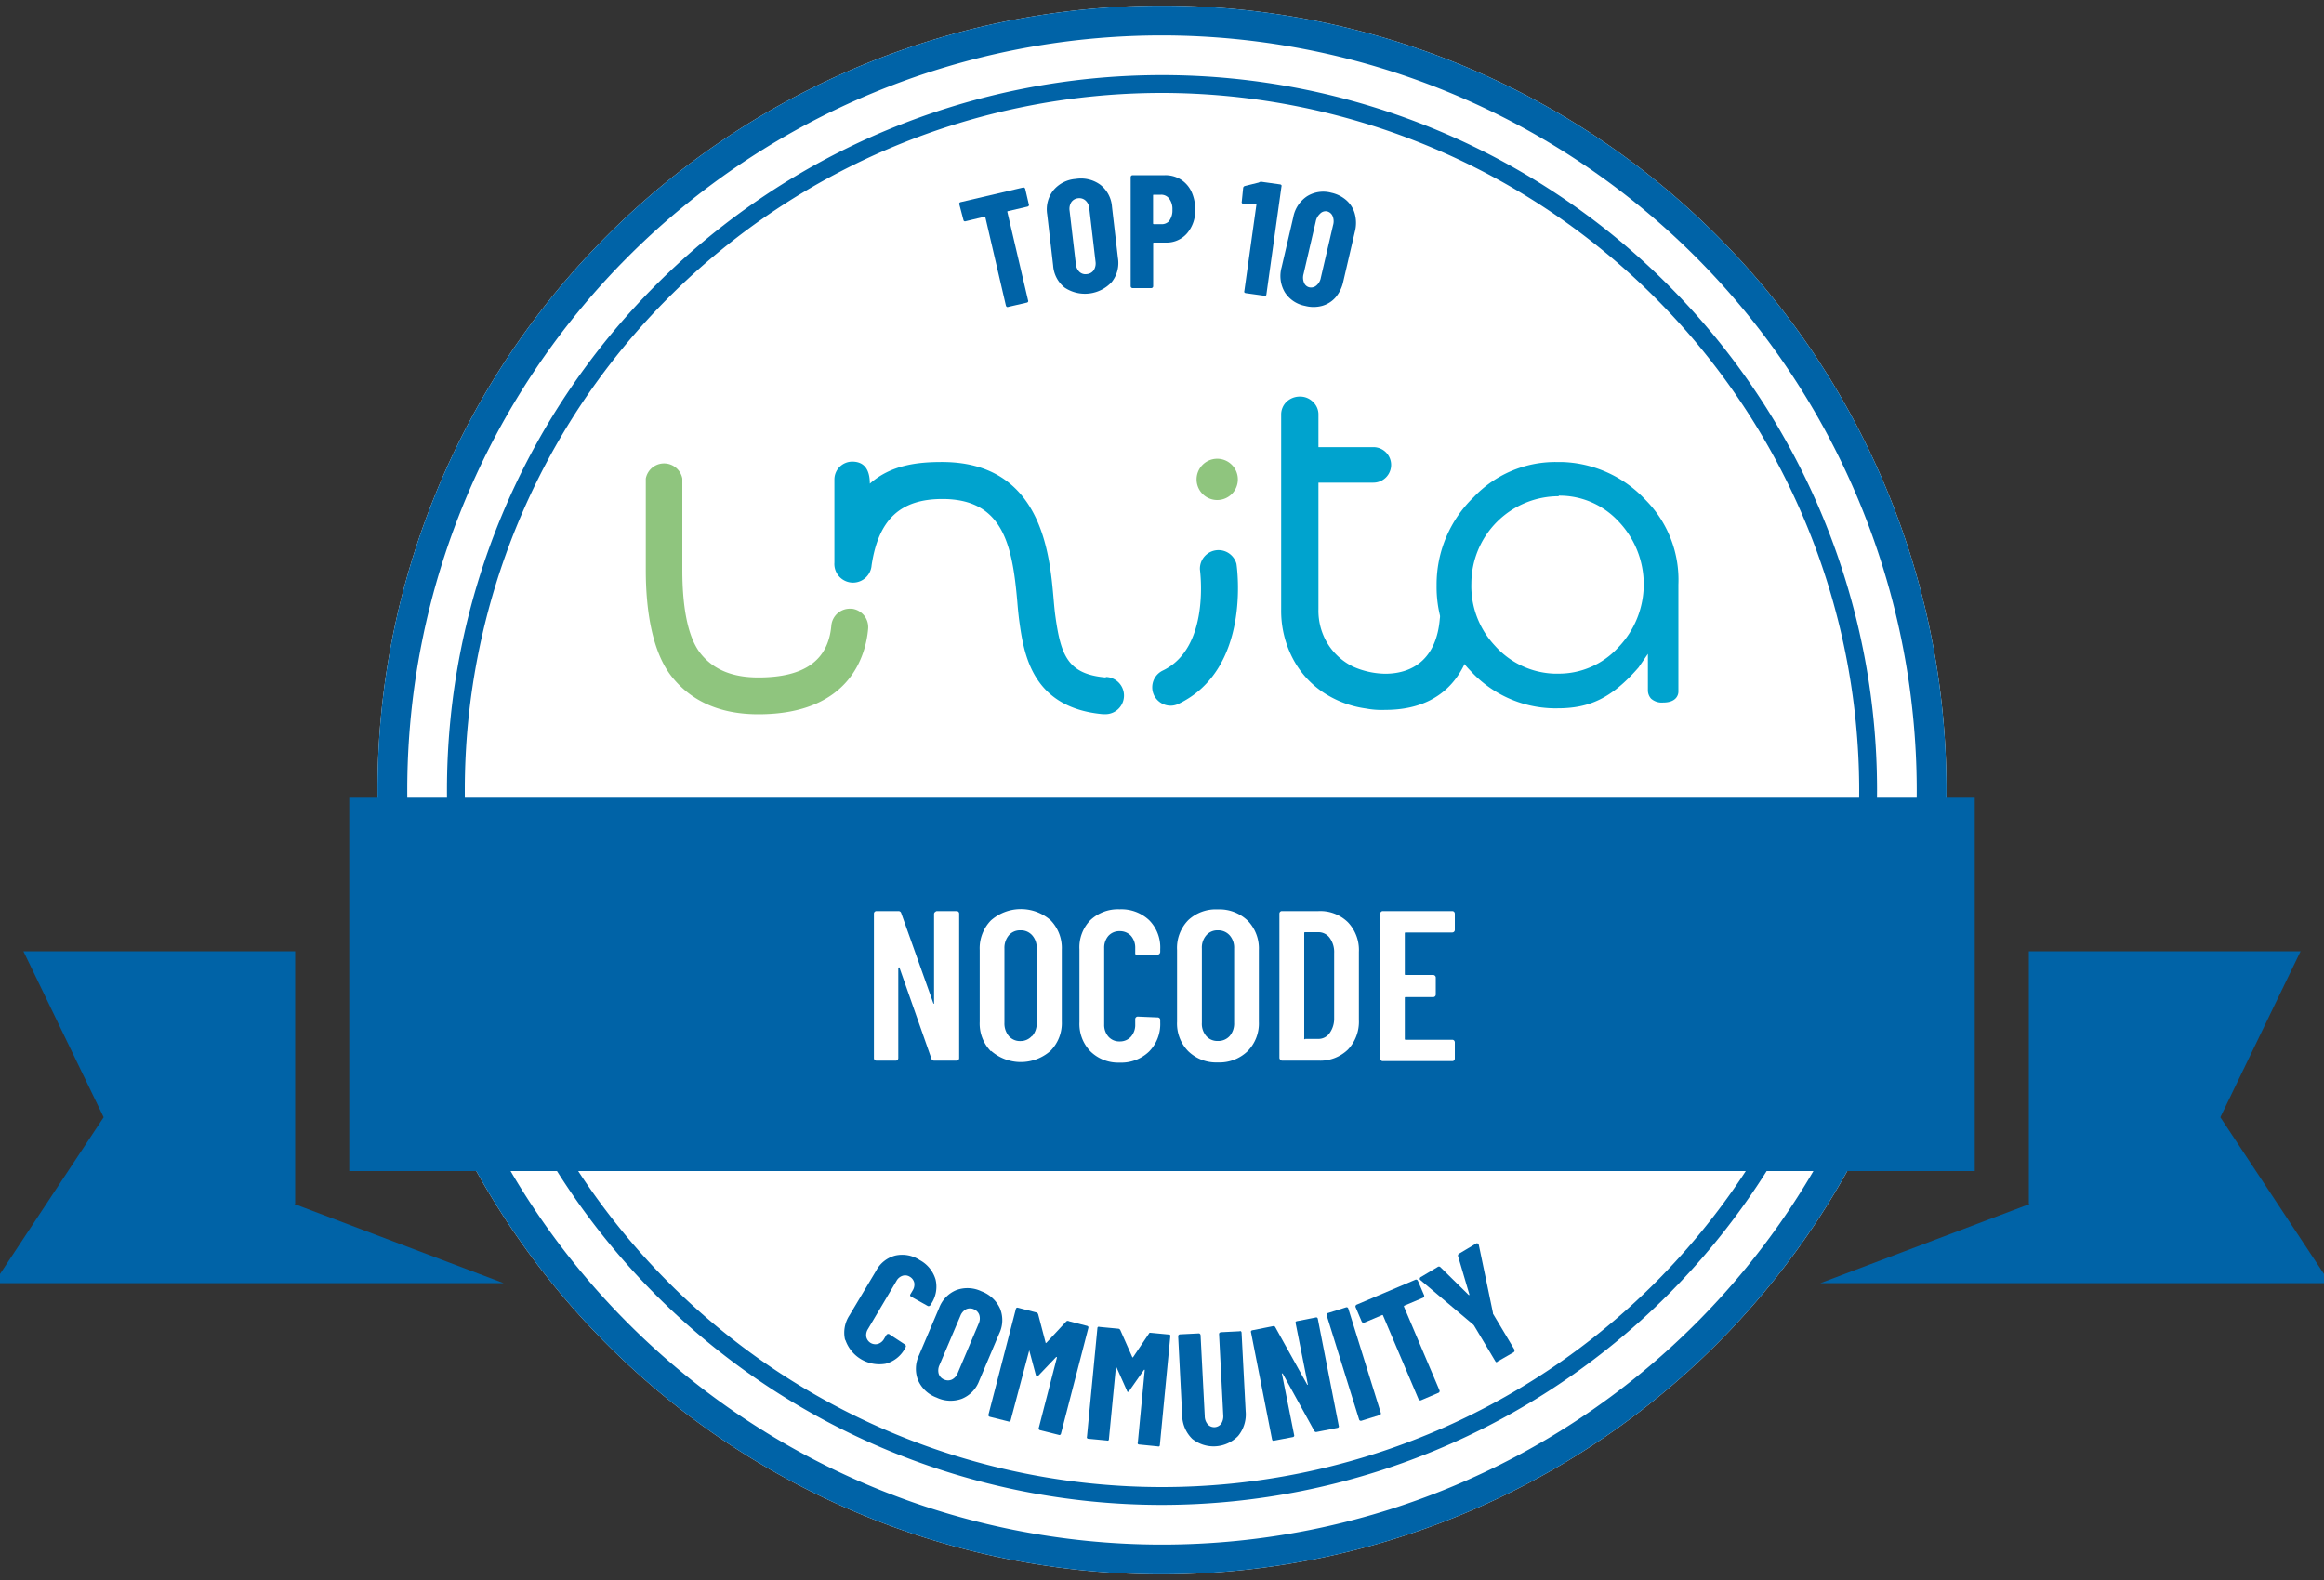
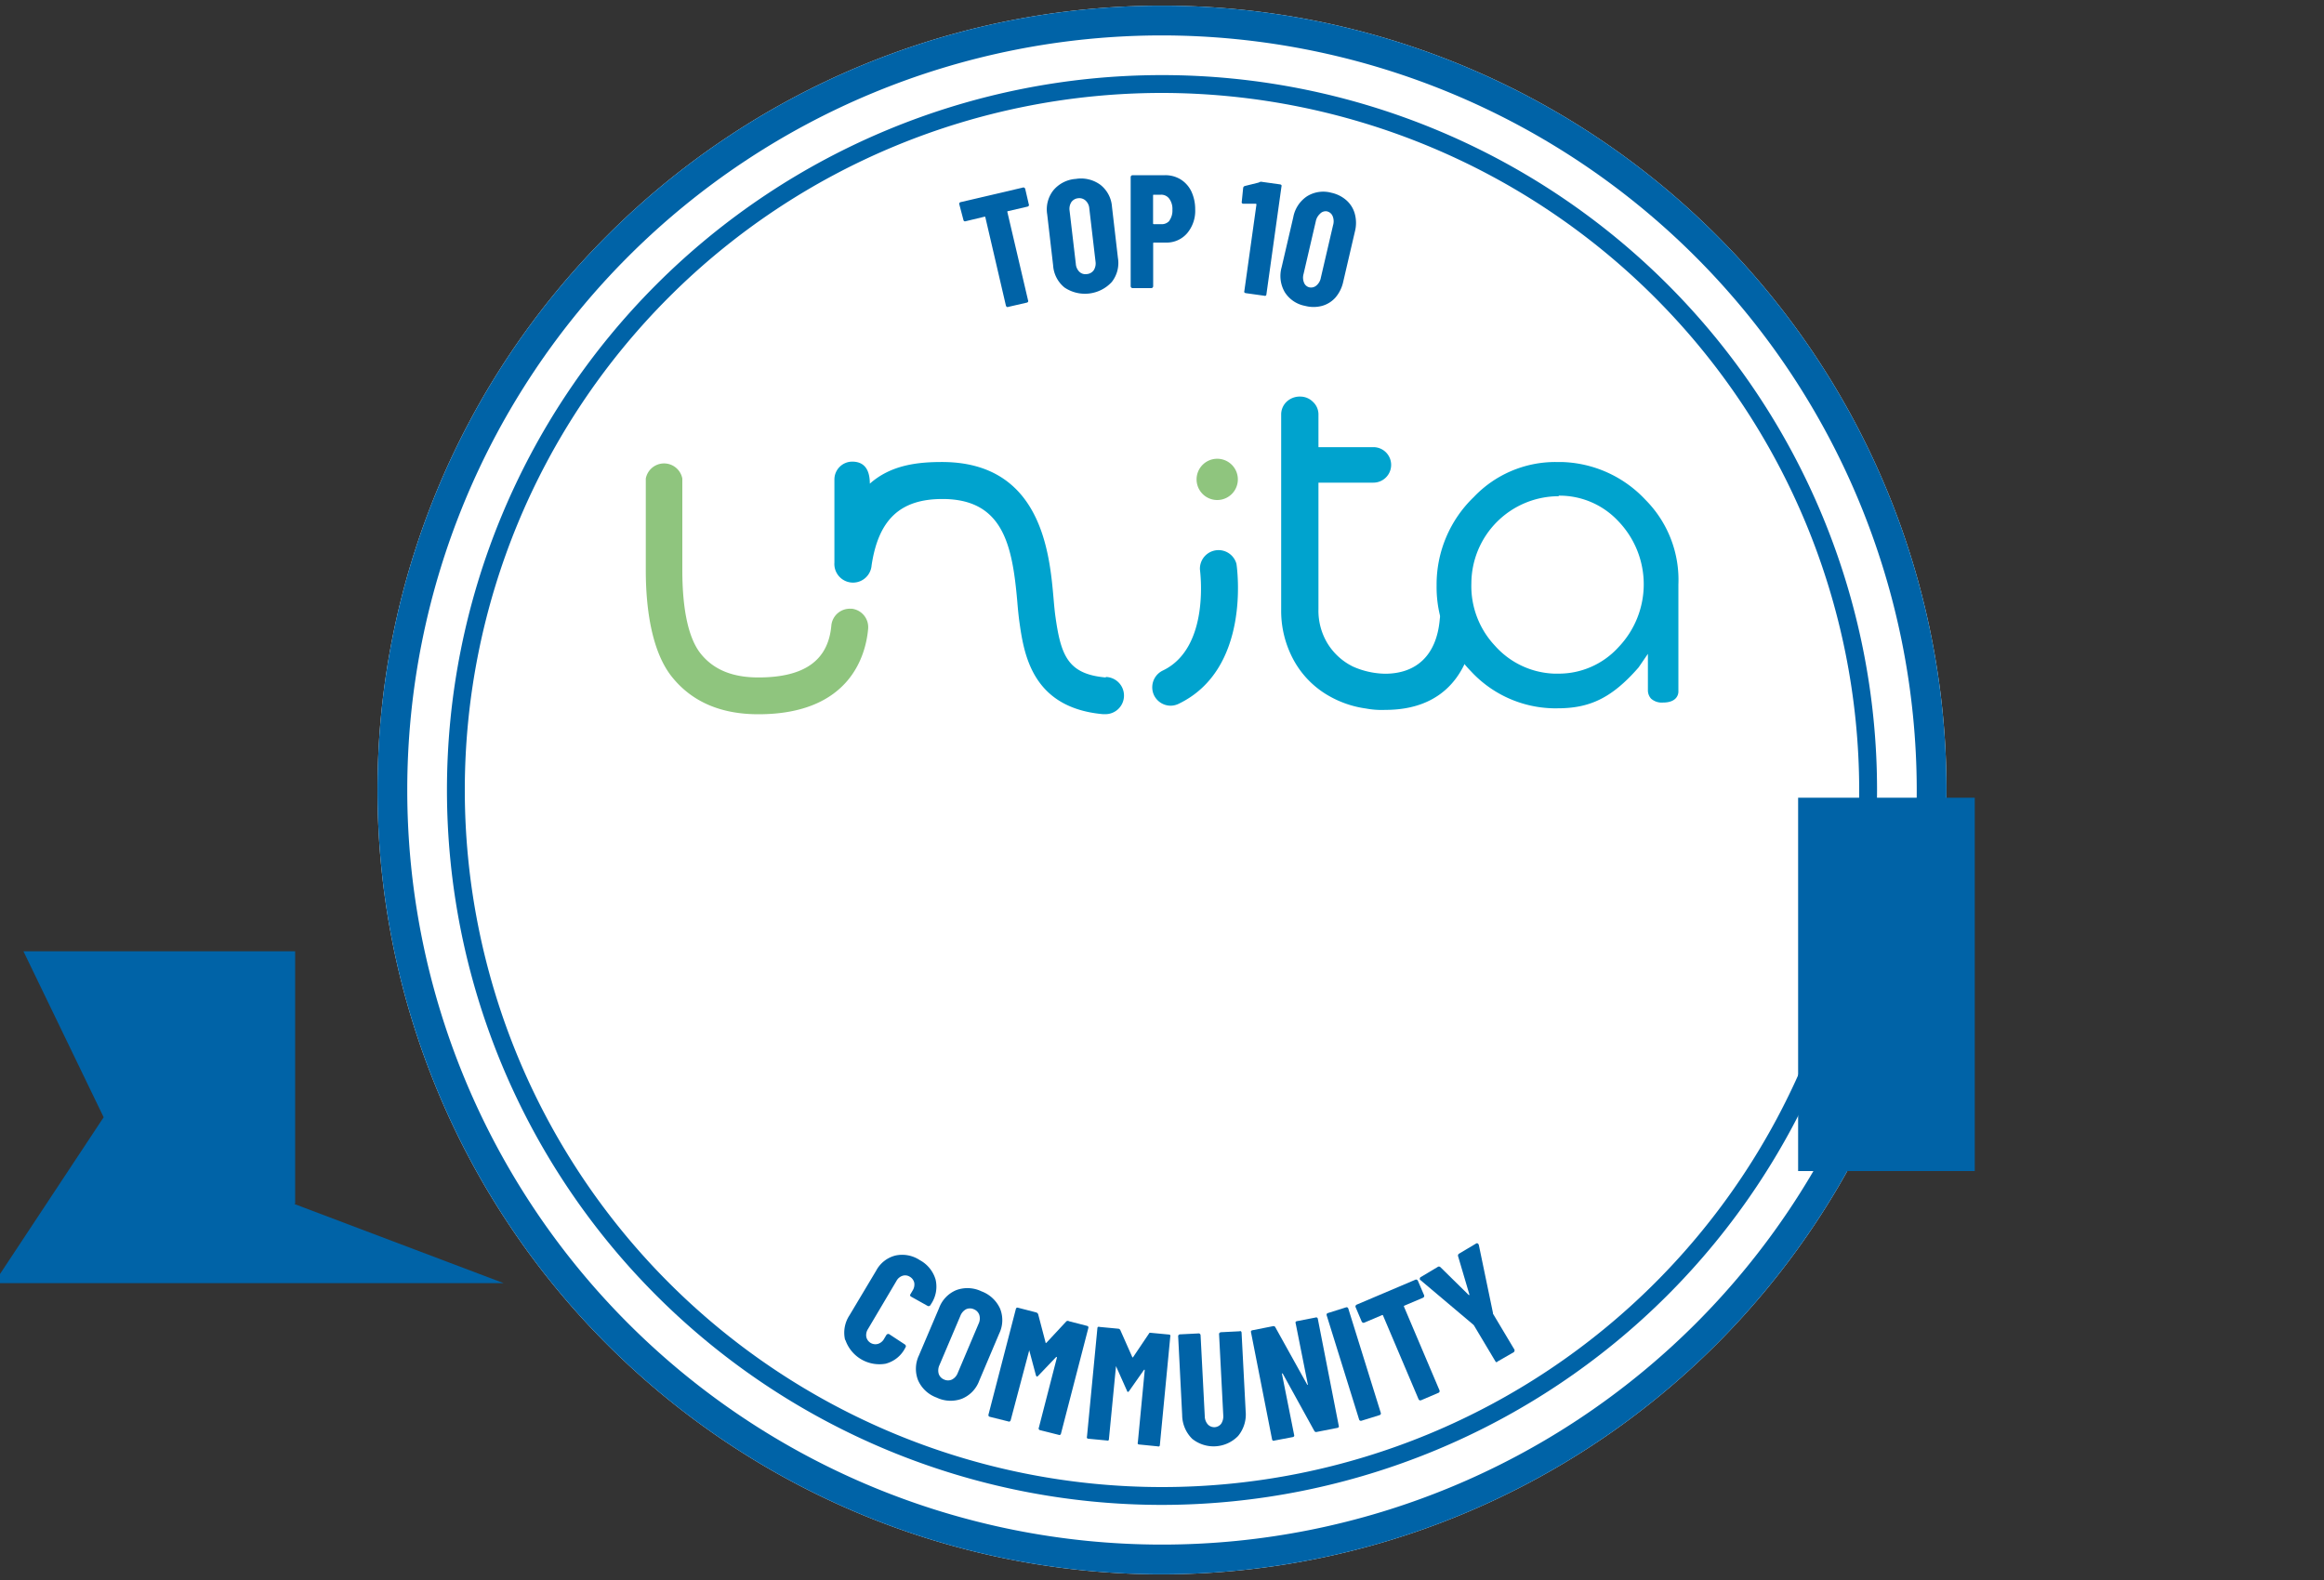
<svg xmlns="http://www.w3.org/2000/svg" id="Layer_1" data-name="Layer 1" viewBox="0 0 250 170">
  <rect x="0" y="0" width="250" height="170" fill="#333333" stroke="none" />
  <defs>
    <style>.cls-1{fill:#fff;}.cls-2{fill:#0063a7;}.cls-3{fill:#00a3ce;}.cls-4{fill:#8fc57e;}</style>
  </defs>
  <path class="cls-1" d="M125,169.39A84.39,84.39,0,1,1,209.39,85,84.49,84.49,0,0,1,125,169.39Z" />
  <path class="cls-2" d="M125,169.39A84.39,84.39,0,1,1,209.39,85,84.49,84.49,0,0,1,125,169.39ZM125,3.81A81.19,81.19,0,1,0,206.19,85,81.28,81.28,0,0,0,125,3.81Z" />
  <path class="cls-2" d="M125,161.92A76.92,76.92,0,1,1,201.92,85,77,77,0,0,1,125,161.92ZM125,10a75,75,0,1,0,75,75A75.09,75.09,0,0,0,125,10Z" />
  <path class="cls-3" d="M147.78,51.93H140a1.91,1.91,0,1,1,0-3.82h7.74a1.91,1.91,0,0,1,0,3.82" />
  <path class="cls-4" d="M133.16,51.57a2.22,2.22,0,1,1-2.22-2.21,2.22,2.22,0,0,1,2.22,2.21" />
  <path class="cls-3" d="M125.94,75.93a2,2,0,0,1-1.8-1.13,2,2,0,0,1,.94-2.65c5.18-2.47,4-10.81,4-10.89a2,2,0,0,1,3.93-.59c.07.46,1.59,11.33-6.25,15.07a2,2,0,0,1-.85.19" />
  <path class="cls-3" d="M157.14,64.73a2.1,2.1,0,0,0-2.26,1.9c-.34,3.94-2.58,5.85-5.86,5.86a8.85,8.85,0,0,1-3.52-.79l-.35-.19a6.65,6.65,0,0,1-2.41-2.39,6.8,6.8,0,0,1-.91-3.57l0-20.91a1.84,1.84,0,0,0-.6-1.41,1.92,1.92,0,0,0-1.33-.56,2.06,2.06,0,0,0-1.5.56,1.89,1.89,0,0,0-.58,1.41l0,20.92a11.07,11.07,0,0,0,1.37,5.51,9.87,9.87,0,0,0,3.74,3.79,11,11,0,0,0,4,1.37,9.13,9.13,0,0,0,2.09.15c7.93,0,9.39-6.32,9.64-9.22.1-1.15-.38-2.33-1.52-2.43" />
  <path class="cls-3" d="M167.52,76.21h-.43a12.41,12.41,0,0,1-8.87-4A12.92,12.92,0,0,1,154.54,63a13.05,13.05,0,0,1,4-9.52,12.11,12.11,0,0,1,8.84-3.77h.58A12.79,12.79,0,0,1,177,53.77a12.2,12.2,0,0,1,3.55,9.13V74.42c0,.27-.15,1.17-1.65,1.17a1.73,1.73,0,0,1-1.29-.42,1.34,1.34,0,0,1-.34-.88V70.35l-1,1.46c-2.92,3.35-5.32,4.4-8.73,4.4m.14-22.82a9.41,9.41,0,0,0-9.4,9.37,9.36,9.36,0,0,0,2.54,6.72,8.94,8.94,0,0,0,6.37,3h.43a8.66,8.66,0,0,0,6.46-2.82,9.79,9.79,0,0,0,0-13.59,8.64,8.64,0,0,0-6.4-2.74" />
  <path class="cls-3" d="M118.91,72.89c-4.08-.37-4.8-2.41-5.39-6.66-.07-.52-.13-1.18-.19-1.88-.42-4.75-1.28-14.64-12-14.64-2.55,0-5.47.29-7.76,2.33,0-1.7-.75-2.37-1.89-2.37a1.92,1.92,0,0,0-1.92,1.92v8.94a2,2,0,0,0,4,.3c.74-4.94,3.09-7.14,7.62-7.14,6.55,0,7.52,5,8.05,11,.06.75.13,1.46.21,2.08.49,3.5,1.3,9.37,9,10.07h.18a2,2,0,0,0,.18-4" />
  <path class="cls-4" d="M91.58,65.5a2,2,0,0,0-2.15,1.8c-.33,3.76-2.9,5.59-7.85,5.59-2.78,0-4.8-.83-6.18-2.53-1.54-1.9-2-5.5-2-9V51.49h0a2,2,0,0,0-3.93,0h0v9.86h0c0,4.25.67,8.82,2.83,11.5s5.27,4,9.28,4c9.93,0,11.57-6.44,11.81-9.21a2,2,0,0,0-1.81-2.15" />
-   <polygon class="cls-2" points="238.85 120.21 247.48 102.35 218.25 102.35 218.25 125.97 218.25 129.49 218.32 129.55 195.82 138.06 250.65 138.06 238.85 120.21" />
  <polygon class="cls-2" points="31.75 129.49 31.75 125.97 31.75 102.35 2.52 102.35 11.15 120.21 -0.65 138.06 54.18 138.06 31.68 129.55 31.75 129.49" />
-   <path class="cls-2" d="M193.43,85.83H37.57V126H212.43V85.83Z" />
+   <path class="cls-2" d="M193.43,85.83V126H212.43V85.83Z" />
  <path class="cls-1" d="M100.62,98.11a.26.26,0,0,1,.19-.08h2.09a.27.27,0,0,1,.28.28v15.54a.27.27,0,0,1-.08.19.26.26,0,0,1-.2.08h-2.41a.3.3,0,0,1-.3-.23l-3.42-9.74c0-.05,0-.07-.08-.06a.07.07,0,0,0-.06.08l0,9.68a.27.27,0,0,1-.08.19.24.24,0,0,1-.2.08H94.28a.27.27,0,0,1-.27-.27V98.31a.26.26,0,0,1,.08-.2.27.27,0,0,1,.19-.08h2.37a.3.3,0,0,1,.3.23l3.45,9.68a.08.08,0,0,0,.08.06s0,0,0-.08V98.31A.27.27,0,0,1,100.62,98.11Z" />
  <path class="cls-1" d="M106.59,113.11a4.27,4.27,0,0,1-1.2-3.17v-7.72a4.3,4.3,0,0,1,1.2-3.18A4.87,4.87,0,0,1,113,99a4.27,4.27,0,0,1,1.22,3.18v7.72a4.25,4.25,0,0,1-1.22,3.17,4.84,4.84,0,0,1-6.38,0Zm4.45-1.64a2.05,2.05,0,0,0,.48-1.42v-8a2,2,0,0,0-.48-1.41,1.61,1.61,0,0,0-1.27-.54,1.58,1.58,0,0,0-1.25.54,2.09,2.09,0,0,0-.47,1.41v8a2.1,2.1,0,0,0,.47,1.42,1.58,1.58,0,0,0,1.25.54A1.61,1.61,0,0,0,111,111.47Z" />
  <path class="cls-1" d="M117.3,113.12a4.23,4.23,0,0,1-1.18-3.14v-7.83A4.18,4.18,0,0,1,117.3,99a4.31,4.31,0,0,1,3.14-1.16A4.37,4.37,0,0,1,123.61,99a4.16,4.16,0,0,1,1.2,3.14v.27a.32.32,0,0,1-.08.21.27.27,0,0,1-.2.09l-2.14.09a.24.24,0,0,1-.27-.27V102a1.92,1.92,0,0,0-.46-1.31,1.61,1.61,0,0,0-1.22-.5,1.58,1.58,0,0,0-1.2.5,1.92,1.92,0,0,0-.46,1.31v8.23a1.9,1.9,0,0,0,.46,1.31,1.55,1.55,0,0,0,1.2.51,1.58,1.58,0,0,0,1.22-.51,1.9,1.9,0,0,0,.46-1.31v-.57a.26.26,0,0,1,.08-.2.27.27,0,0,1,.19-.08l2.14.09a.27.27,0,0,1,.28.28V110a4.2,4.2,0,0,1-1.2,3.14,4.31,4.31,0,0,1-3.17,1.19A4.25,4.25,0,0,1,117.3,113.12Z" />
  <path class="cls-1" d="M127.83,113.11a4.24,4.24,0,0,1-1.21-3.17v-7.72A4.27,4.27,0,0,1,127.83,99,4.33,4.33,0,0,1,131,97.85a4.4,4.4,0,0,1,3.2,1.19,4.27,4.27,0,0,1,1.22,3.18v7.72a4.25,4.25,0,0,1-1.22,3.17,4.36,4.36,0,0,1-3.2,1.2A4.3,4.3,0,0,1,127.83,113.11Zm4.45-1.64a2.05,2.05,0,0,0,.48-1.42v-8a2,2,0,0,0-.48-1.41,1.64,1.64,0,0,0-1.27-.54,1.57,1.57,0,0,0-1.25.54,2,2,0,0,0-.47,1.41v8a2,2,0,0,0,.47,1.42A1.57,1.57,0,0,0,131,112,1.64,1.64,0,0,0,132.28,111.47Z" />
  <path class="cls-1" d="M137.71,114a.27.27,0,0,1-.08-.19V98.31a.27.27,0,0,1,.28-.28h3.93a4.25,4.25,0,0,1,3.16,1.2,4.32,4.32,0,0,1,1.18,3.19v7.31a4.36,4.36,0,0,1-1.18,3.2,4.28,4.28,0,0,1-3.16,1.19h-3.93A.26.26,0,0,1,137.71,114Zm2.7-2.22,1.38,0a1.46,1.46,0,0,0,1.23-.61,2.65,2.65,0,0,0,.5-1.62v-7a2.58,2.58,0,0,0-.48-1.64,1.5,1.5,0,0,0-1.27-.61h-1.36c-.07,0-.11,0-.11.12v11.26A.1.1,0,0,0,140.41,111.82Z" />
  <path class="cls-1" d="M156.42,100.25a.27.27,0,0,1-.19.08h-5c-.08,0-.11,0-.11.12v4.34c0,.08,0,.11.11.11h2.94a.27.27,0,0,1,.2.09.26.26,0,0,1,.08.19V107a.27.27,0,0,1-.28.28h-2.94c-.08,0-.11,0-.11.11v4.37c0,.08,0,.11.11.11h5a.27.27,0,0,1,.19.08.3.3,0,0,1,.08.2v1.75a.27.27,0,0,1-.08.19.24.24,0,0,1-.19.08h-7.47a.24.24,0,0,1-.2-.08.27.27,0,0,1-.08-.19V98.31a.3.3,0,0,1,.08-.2.28.28,0,0,1,.2-.08h7.47a.27.27,0,0,1,.19.08.3.3,0,0,1,.08.2v1.75A.27.27,0,0,1,156.42,100.25Z" />
  <path class="cls-2" d="M110.2,20.21a.18.18,0,0,1,.09.13l.38,1.64a.16.16,0,0,1,0,.15.22.22,0,0,1-.13.1l-2.11.49c-.06,0-.08.05-.06.11l2.22,9.48a.18.18,0,0,1,0,.16.2.2,0,0,1-.13.09l-2,.46a.16.16,0,0,1-.15,0,.26.26,0,0,1-.1-.13L106,23.39c0-.06,0-.08-.11-.07l-2,.48a.22.22,0,0,1-.16,0,.18.18,0,0,1-.09-.13L103.2,22a.21.21,0,0,1,0-.15.22.22,0,0,1,.13-.1L110,20.19A.18.18,0,0,1,110.2,20.21Z" />
  <path class="cls-2" d="M114.52,30.94a3.32,3.32,0,0,1-1.23-2.37l-.64-5.51a3.31,3.31,0,0,1,.66-2.58,3.44,3.44,0,0,1,2.42-1.23,3.52,3.52,0,0,1,2.65.64,3.29,3.29,0,0,1,1.24,2.36l.64,5.51a3.3,3.3,0,0,1-.67,2.59,3.93,3.93,0,0,1-5.07.59Zm3.14-1.87a1.37,1.37,0,0,0,.19-.92l-.67-5.72a1.27,1.27,0,0,0-.4-.85,1,1,0,0,0-.81-.25,1,1,0,0,0-.73.43,1.36,1.36,0,0,0-.18.92l.67,5.71a1.31,1.31,0,0,0,.39.86.94.94,0,0,0,.8.24A1,1,0,0,0,117.66,29.07Z" />
  <path class="cls-2" d="M127,19.3a3.12,3.12,0,0,1,1.16,1.3,4.51,4.51,0,0,1,.41,1.92,3.73,3.73,0,0,1-.87,2.58,2.91,2.91,0,0,1-2.27,1h-1.3a.07.07,0,0,0-.08.08v4.61a.2.2,0,0,1-.06.15.22.22,0,0,1-.15.06h-2a.21.21,0,0,1-.21-.21l0-11.73a.21.21,0,0,1,.21-.21h3.5A3.15,3.15,0,0,1,127,19.3Zm-1.21,4.44a1.85,1.85,0,0,0,.33-1.17,1.85,1.85,0,0,0-.34-1.19,1.06,1.06,0,0,0-.89-.43h-.76c-.06,0-.09,0-.09.08v3a.08.08,0,0,0,.09.09h.76A1.09,1.09,0,0,0,125.81,23.74Z" />
  <path class="cls-2" d="M135.63,19.55l2.08.29a.25.25,0,0,1,.14.08.23.23,0,0,1,0,.16l-1.62,11.6a.17.17,0,0,1-.08.14.24.24,0,0,1-.15,0l-2-.28a.25.25,0,0,1-.14-.08.23.23,0,0,1,0-.16L135.16,22s0-.07-.08-.08l-1.34,0h0a.16.16,0,0,1-.16-.21l.15-1.48a.25.25,0,0,1,.19-.22l1.49-.37A.8.8,0,0,1,135.63,19.55Z" />
  <path class="cls-2" d="M138.21,31.44a3.46,3.46,0,0,1-.34-2.69l1.25-5.37a3.46,3.46,0,0,1,1.48-2.26,3.31,3.31,0,0,1,2.62-.38,3.6,3.6,0,0,1,1.64.83,3,3,0,0,1,.89,1.47,3.74,3.74,0,0,1,0,1.88l-1.25,5.37a3.86,3.86,0,0,1-.82,1.7,3,3,0,0,1-1.46.92,3.54,3.54,0,0,1-1.83,0A3.29,3.29,0,0,1,138.21,31.44Zm3.41-.73a1.42,1.42,0,0,0,.47-.84l1.31-5.63a1.46,1.46,0,0,0-.05-1,.86.86,0,0,0-.61-.5A.82.82,0,0,0,142,23a1.49,1.49,0,0,0-.46.83l-1.31,5.64a1.43,1.43,0,0,0,.05.95.81.81,0,0,0,.59.5A.87.87,0,0,0,141.62,30.71Z" />
  <path class="cls-2" d="M90.91,144.17a3.38,3.38,0,0,1,.46-2.63l2.88-4.82a3.24,3.24,0,0,1,2.07-1.63,3.42,3.42,0,0,1,2.62.49,3.49,3.49,0,0,1,1.7,2.08,3.34,3.34,0,0,1-.45,2.6l-.1.16a.22.22,0,0,1-.13.1.2.2,0,0,1-.15,0l-1.79-1c-.12-.07-.15-.16-.08-.27l.23-.39a1.2,1.2,0,0,0,.18-.84,1,1,0,0,0-.48-.65.93.93,0,0,0-.79-.1,1.16,1.16,0,0,0-.65.56L93.37,143a1.2,1.2,0,0,0-.18.84,1,1,0,0,0,1.27.75,1.14,1.14,0,0,0,.65-.55l.24-.4a.22.22,0,0,1,.13-.1.24.24,0,0,1,.16,0l1.69,1.11a.23.23,0,0,1,.1.12.18.18,0,0,1,0,.16l-.08.15a3.29,3.29,0,0,1-2.09,1.65,3.87,3.87,0,0,1-4.32-2.56Z" />
  <path class="cls-2" d="M98.76,148.51a3.37,3.37,0,0,1,.09-2.67l2.17-5.1a3.33,3.33,0,0,1,1.85-1.93,3.48,3.48,0,0,1,2.71.13,3.55,3.55,0,0,1,2,1.86,3.31,3.31,0,0,1-.09,2.68l-2.16,5.1a3.32,3.32,0,0,1-1.86,1.92,3.5,3.5,0,0,1-2.72-.13A3.47,3.47,0,0,1,98.76,148.51Zm3.65-.08a1.33,1.33,0,0,0,.62-.71l2.24-5.29a1.31,1.31,0,0,0,.08-.94,1,1,0,0,0-.59-.62,1,1,0,0,0-.84,0,1.36,1.36,0,0,0-.61.71l-2.25,5.3a1.36,1.36,0,0,0-.08.94,1,1,0,0,0,.58.61A1,1,0,0,0,102.41,148.43Z" />
  <path class="cls-2" d="M115,142.16l1.95.5a.22.22,0,0,1,.12.09.23.23,0,0,1,0,.16l-2.94,11.35a.18.18,0,0,1-.09.12.18.18,0,0,1-.16,0l-2-.5a.22.22,0,0,1-.13-.1.18.18,0,0,1,0-.16l1.94-7.53s0-.07,0-.08a.12.12,0,0,0-.08,0l-1.91,2c-.08.08-.13.11-.17.1s-.06-.06-.1-.16l-.71-2.66a.1.1,0,0,0,0-.07s0,0,0,.06l-2,7.54a.23.23,0,0,1-.1.12.16.16,0,0,1-.15,0l-2-.5a.26.26,0,0,1-.13-.1.29.29,0,0,1,0-.16l2.94-11.34a.2.2,0,0,1,.09-.13.22.22,0,0,1,.16,0l1.93.5a.32.32,0,0,1,.22.2l.8,3.05c0,.06,0,.07.1,0l2.13-2.29A.25.25,0,0,1,115,142.16Z" />
  <path class="cls-2" d="M123.75,143.4l2,.19a.19.19,0,0,1,.14.07.24.24,0,0,1,0,.16l-1.12,11.66a.19.19,0,0,1-.07.14.24.24,0,0,1-.16,0l-2-.2a.17.17,0,0,1-.14-.07.18.18,0,0,1,0-.15l.74-7.75c0-.05,0-.07,0-.07s0,0-.07,0l-1.58,2.25c-.06.09-.11.13-.15.13s-.07,0-.12-.15l-1.12-2.51s0-.06-.06-.06,0,0,0,.07l-.75,7.74a.15.15,0,0,1-.07.14.2.2,0,0,1-.15,0l-2-.19a.18.18,0,0,1-.14-.08.2.2,0,0,1,0-.15l1.12-11.66a.17.17,0,0,1,.07-.14.19.19,0,0,1,.16,0l2,.19a.27.27,0,0,1,.24.16l1.28,2.89c0,.05.06.05.1,0l1.75-2.6A.24.24,0,0,1,123.75,143.4Z" />
  <path class="cls-2" d="M128.25,154.81a3.63,3.63,0,0,1-1.08-2.56l-.43-8.46a.17.17,0,0,1,.05-.15.21.21,0,0,1,.14-.07l2-.1a.17.17,0,0,1,.15.05.21.21,0,0,1,.07.14l.45,8.71a1.36,1.36,0,0,0,.32.88.94.94,0,0,0,1.45-.07,1.45,1.45,0,0,0,.22-.91l-.45-8.71a.17.17,0,0,1,.05-.15.26.26,0,0,1,.15-.07l2-.1a.17.17,0,0,1,.15,0,.21.21,0,0,1,.07.15l.44,8.46a3.64,3.64,0,0,1-.81,2.65,3.67,3.67,0,0,1-5,.26Z" />
  <path class="cls-2" d="M139.38,142.23a.2.2,0,0,1,.13-.08l2-.39a.22.22,0,0,1,.16,0,.2.2,0,0,1,.09.13l2.25,11.5a.19.19,0,0,1,0,.15.18.18,0,0,1-.13.09l-2.24.44a.22.22,0,0,1-.26-.12l-3.4-6.17s0,0-.07,0,0,0,0,.07l1.3,6.52a.22.22,0,0,1,0,.16.2.2,0,0,1-.13.09l-2,.38a.14.14,0,0,1-.15,0,.18.18,0,0,1-.09-.13l-2.26-11.5a.21.21,0,0,1,0-.15.22.22,0,0,1,.14-.09l2.22-.44a.22.22,0,0,1,.26.13l3.42,6.16s0,.05.06,0a.05.05,0,0,0,0-.06l-1.3-6.53A.18.18,0,0,1,139.38,142.23Z" />
  <path class="cls-2" d="M146.3,152.85a.19.19,0,0,1-.1-.13l-3.48-11.18a.22.22,0,0,1,0-.16.19.19,0,0,1,.12-.1l1.94-.61a.23.23,0,0,1,.16,0,.23.23,0,0,1,.1.12L148.53,152a.22.22,0,0,1,0,.16.22.22,0,0,1-.13.1l-1.93.6A.22.22,0,0,1,146.3,152.85Z" />
  <path class="cls-2" d="M152.42,137.7a.17.17,0,0,1,.11.11l.66,1.54a.18.18,0,0,1,0,.16.19.19,0,0,1-.11.12l-2,.85a.08.08,0,0,0-.05.11l3.82,9a.22.22,0,0,1,0,.16.2.2,0,0,1-.11.11l-1.87.8a.22.22,0,0,1-.16,0,.2.2,0,0,1-.11-.11l-3.82-9a.07.07,0,0,0-.11-.05l-1.91.81a.18.18,0,0,1-.16,0,.28.28,0,0,1-.12-.12l-.65-1.54a.18.18,0,0,1,0-.16.23.23,0,0,1,.12-.12l6.31-2.68A.15.15,0,0,1,152.42,137.7Z" />
  <path class="cls-2" d="M161,146.57a.18.18,0,0,1-.13-.09l-2.31-3.87-.07-.08-5.7-4.81a.22.22,0,0,1-.06-.07c0-.09,0-.16.08-.23l1.83-1.09a.23.23,0,0,1,.3,0l3.05,3s0,0,.07,0,0,0,0-.07l-1.21-4.1a.24.24,0,0,1,.12-.28l1.83-1.09a.18.18,0,0,1,.17,0s.08.07.11.15l1.52,7.31,0,.09,2.31,3.87a.18.18,0,0,1,0,.16.18.18,0,0,1-.09.13l-1.74,1A.18.18,0,0,1,161,146.57Z" />
</svg>